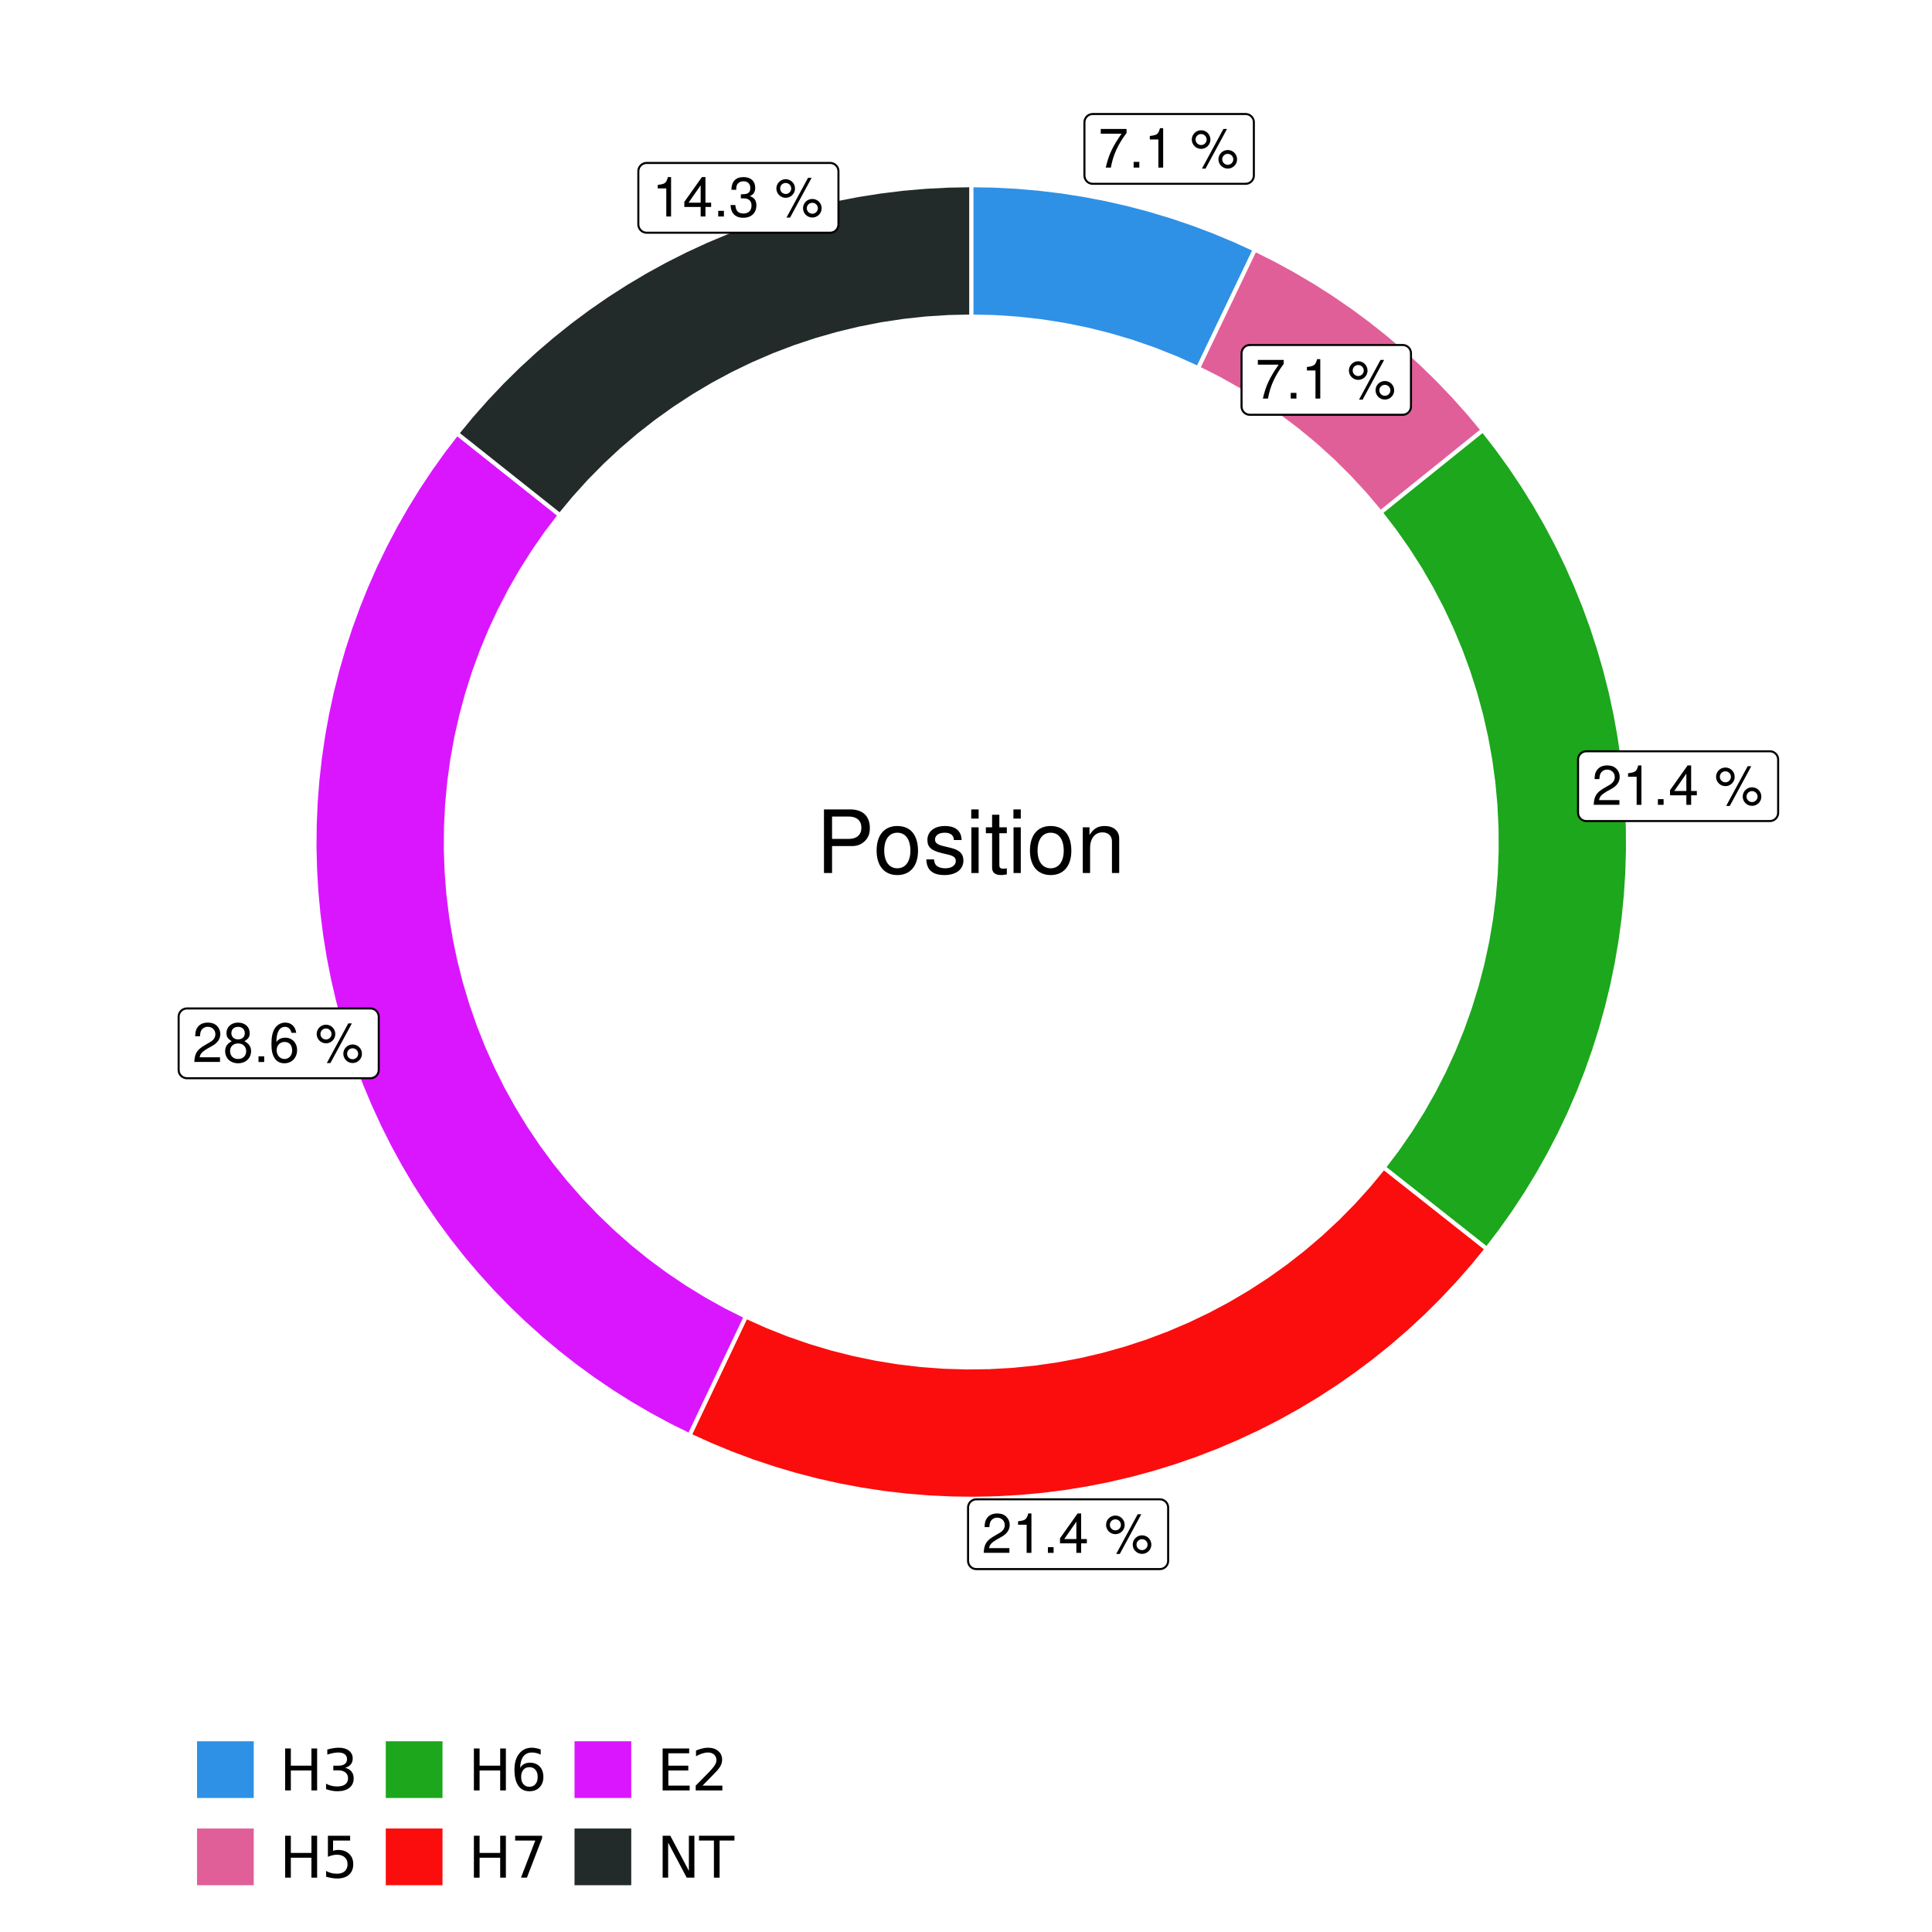
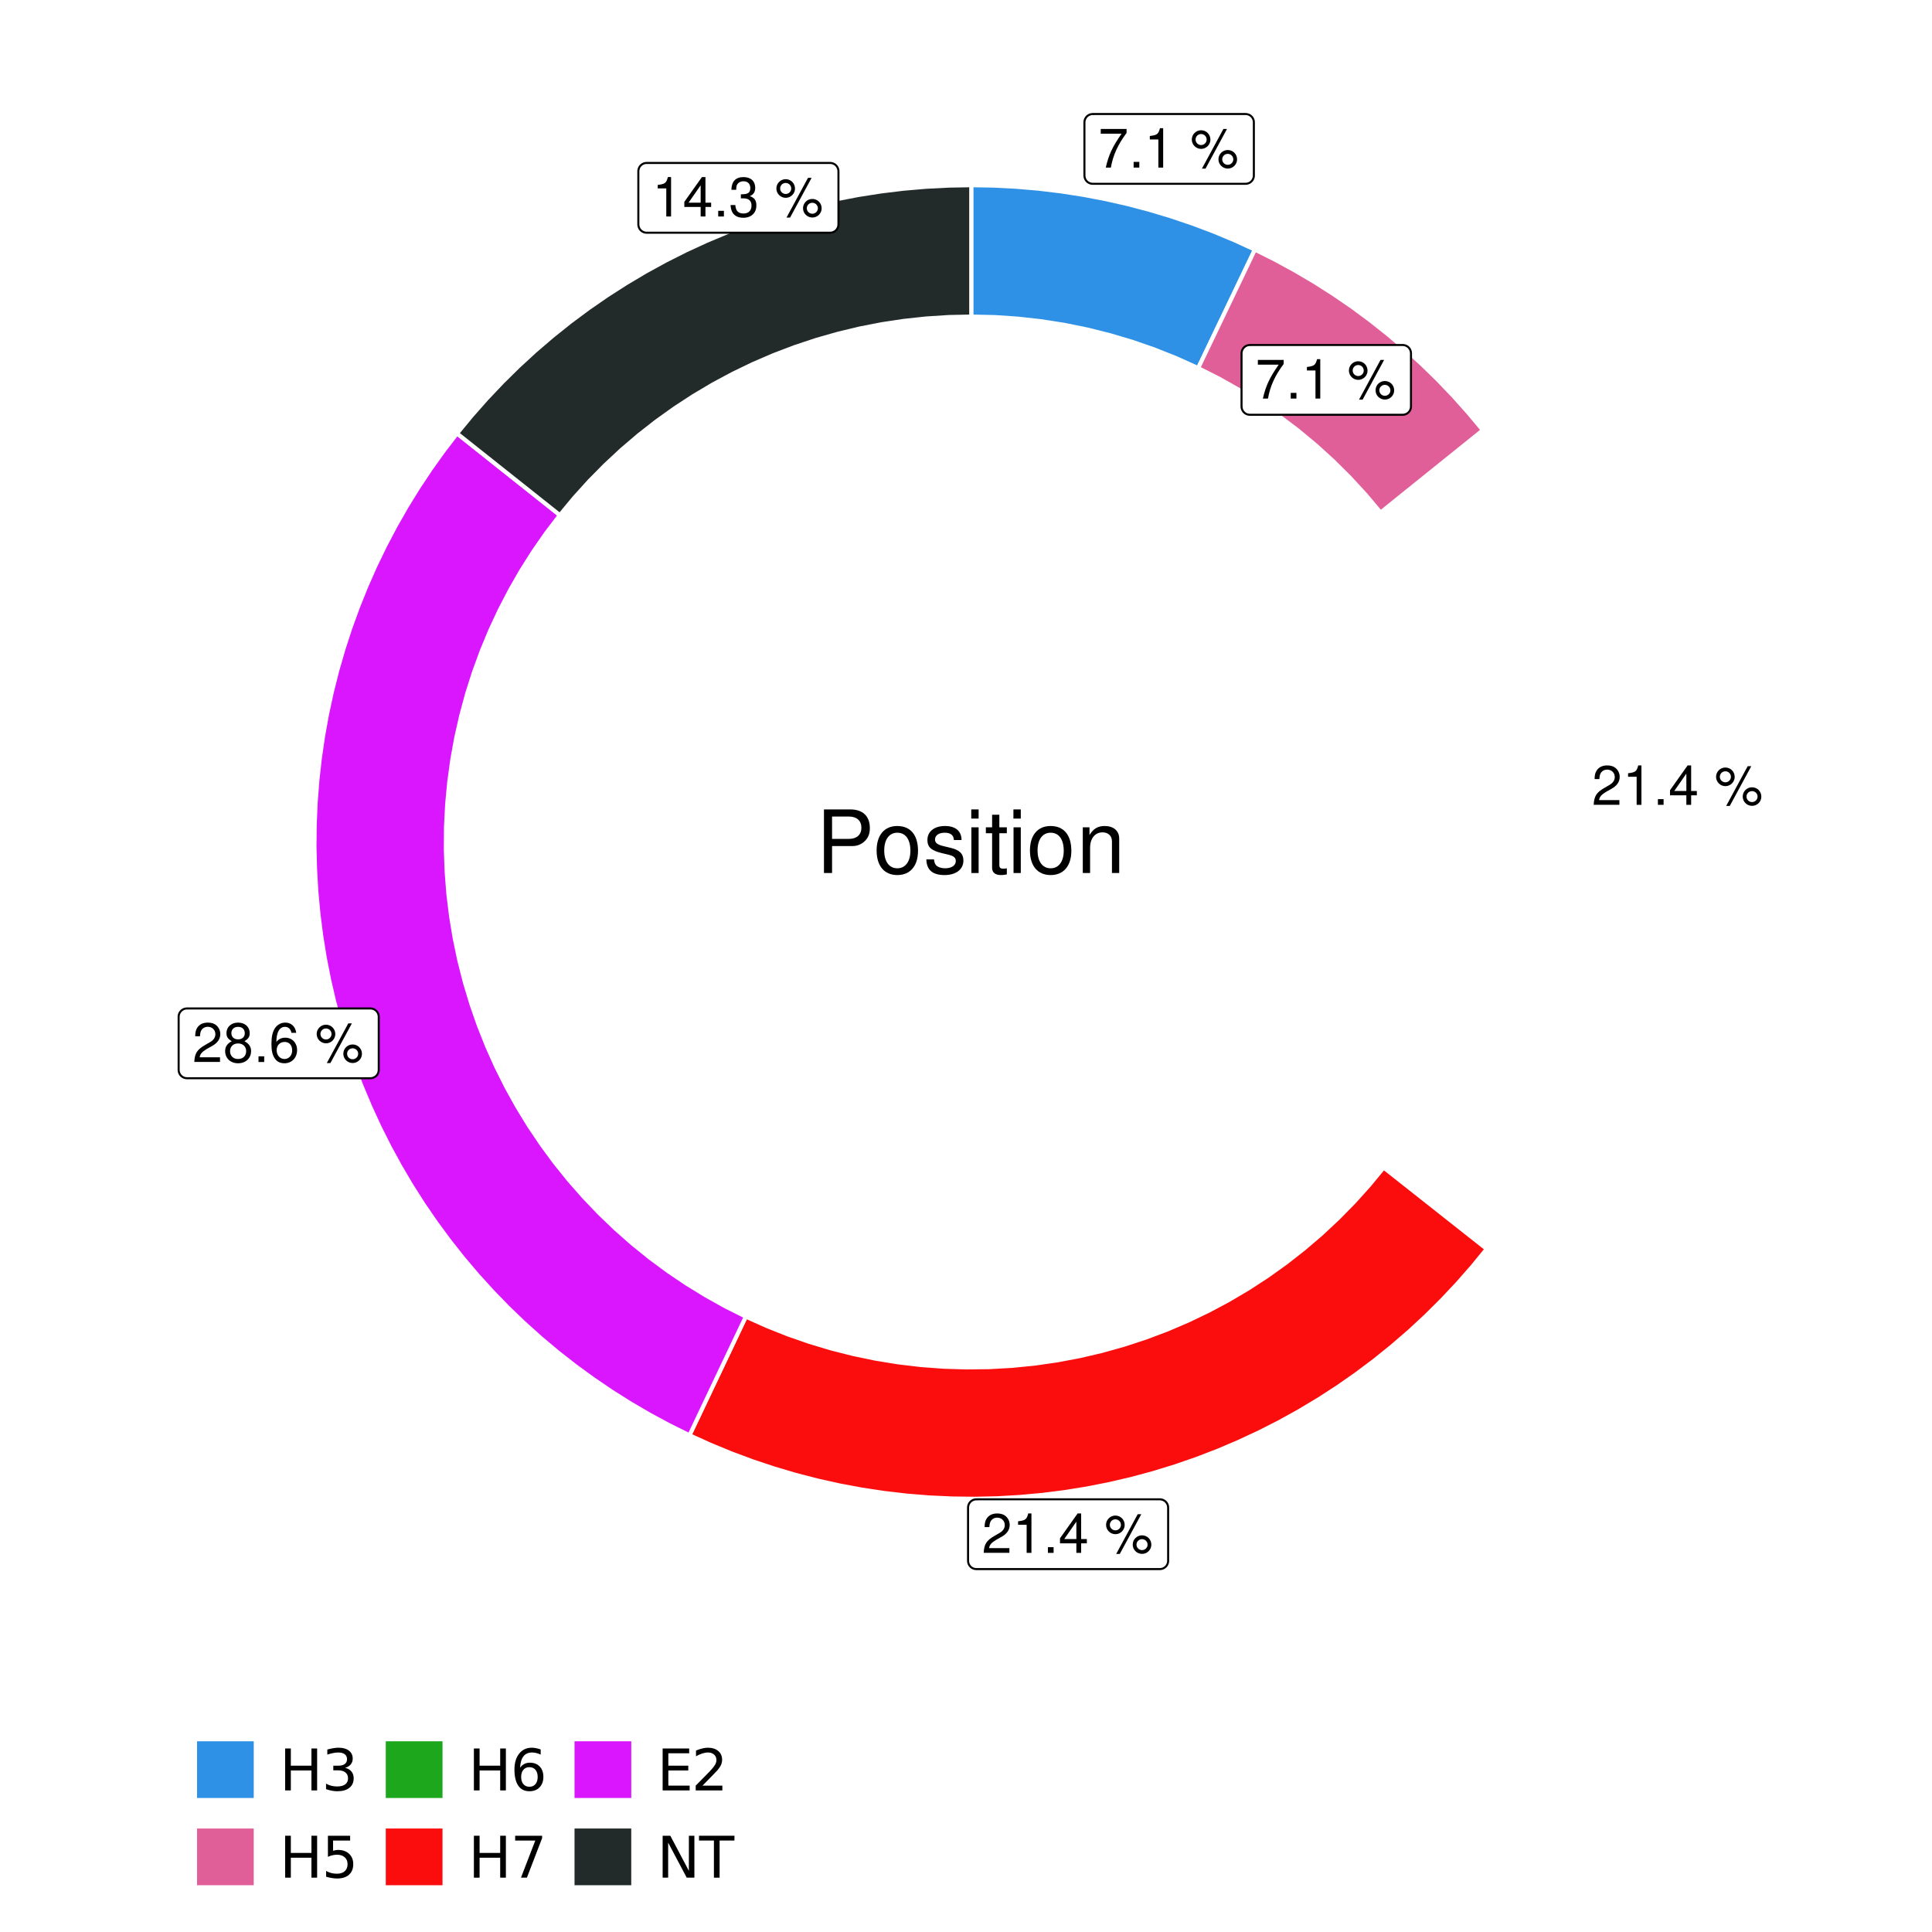
<svg xmlns="http://www.w3.org/2000/svg" xmlns:xlink="http://www.w3.org/1999/xlink" width="504pt" height="504pt" viewBox="0 0 504 504" version="1.1">
  <defs>
    <g>
      <symbol overflow="visible" id="glyph0-0">
        <path style="stroke:none;" d="" />
      </symbol>
      <symbol overflow="visible" id="glyph0-1">
        <path style="stroke:none;" d="M 7.391 -10.078 L 0.656 -10.078 L 0.656 -8.844 L 6.094 -8.844 C 3.703 -5.422 2.719 -3.312 1.969 0 L 3.297 0 C 3.859 -3.234 5.125 -6 7.391 -9.031 Z M 7.391 -10.078 " />
      </symbol>
      <symbol overflow="visible" id="glyph0-2">
        <path style="stroke:none;" d="M 2.719 -1.484 L 1.234 -1.484 L 1.234 0 L 2.719 0 Z M 2.719 -1.484 " />
      </symbol>
      <symbol overflow="visible" id="glyph0-3">
        <path style="stroke:none;" d="M 3.688 -7.328 L 3.688 0 L 4.938 0 L 4.938 -10.281 L 4.109 -10.281 C 3.672 -8.703 3.391 -8.484 1.453 -8.234 L 1.453 -7.328 Z M 3.688 -7.328 " />
      </symbol>
      <symbol overflow="visible" id="glyph0-4">
        <path style="stroke:none;" d="" />
      </symbol>
      <symbol overflow="visible" id="glyph0-5">
        <path style="stroke:none;" d="M 2.828 -9.734 C 1.5 -9.734 0.406 -8.641 0.406 -7.312 C 0.406 -5.969 1.5 -4.875 2.844 -4.875 C 4.172 -4.875 5.266 -5.969 5.266 -7.281 C 5.266 -8.656 4.188 -9.734 2.828 -9.734 Z M 2.828 -8.75 C 3.641 -8.75 4.281 -8.109 4.281 -7.297 C 4.281 -6.516 3.625 -5.875 2.844 -5.875 C 2.047 -5.875 1.391 -6.516 1.391 -7.312 C 1.391 -8.109 2.031 -8.75 2.828 -8.75 Z M 8.656 -10.078 L 3.047 0.281 L 3.984 0.281 L 9.594 -10.078 Z M 9.781 -4.578 C 8.453 -4.578 7.359 -3.5 7.359 -2.156 C 7.359 -0.812 8.453 0.266 9.797 0.266 C 11.125 0.266 12.219 -0.812 12.219 -2.141 C 12.219 -3.5 11.141 -4.578 9.781 -4.578 Z M 9.781 -3.578 C 10.594 -3.578 11.234 -2.938 11.234 -2.141 C 11.234 -1.359 10.578 -0.719 9.797 -0.719 C 8.984 -0.719 8.344 -1.359 8.344 -2.156 C 8.344 -2.938 8.984 -3.578 9.781 -3.578 Z M 9.781 -3.578 " />
      </symbol>
      <symbol overflow="visible" id="glyph0-6">
        <path style="stroke:none;" d="M 7.188 -1.234 L 1.891 -1.234 C 2.016 -2.094 2.469 -2.625 3.719 -3.391 L 5.141 -4.188 C 6.547 -4.969 7.266 -6.016 7.266 -7.281 C 7.266 -8.141 6.922 -8.922 6.328 -9.484 C 5.734 -10.031 4.984 -10.281 4.031 -10.281 C 2.766 -10.281 1.812 -9.828 1.25 -8.938 C 0.891 -8.406 0.734 -7.766 0.719 -6.719 L 1.969 -6.719 C 2 -7.422 2.094 -7.828 2.266 -8.172 C 2.594 -8.797 3.234 -9.188 4 -9.188 C 5.141 -9.188 5.984 -8.359 5.984 -7.25 C 5.984 -6.422 5.516 -5.719 4.625 -5.203 L 3.312 -4.438 C 1.203 -3.234 0.594 -2.266 0.484 -0.016 L 7.188 -0.016 Z M 7.188 -1.234 " />
      </symbol>
      <symbol overflow="visible" id="glyph0-7">
        <path style="stroke:none;" d="M 4.656 -2.484 L 4.656 0 L 5.906 0 L 5.906 -2.484 L 7.391 -2.484 L 7.391 -3.609 L 5.906 -3.609 L 5.906 -10.281 L 4.984 -10.281 L 0.391 -3.812 L 0.391 -2.484 Z M 4.656 -3.609 L 1.5 -3.609 L 4.656 -8.141 Z M 4.656 -3.609 " />
      </symbol>
      <symbol overflow="visible" id="glyph0-8">
        <path style="stroke:none;" d="M 5.562 -5.422 C 6.609 -6.062 6.938 -6.562 6.938 -7.531 C 6.938 -9.156 5.703 -10.281 3.906 -10.281 C 2.141 -10.281 0.875 -9.156 0.875 -7.547 C 0.875 -6.562 1.203 -6.078 2.25 -5.422 C 1.094 -4.828 0.531 -4 0.531 -2.859 C 0.531 -0.984 1.906 0.328 3.906 0.328 C 5.906 0.328 7.297 -0.984 7.297 -2.859 C 7.297 -4 6.719 -4.828 5.562 -5.422 Z M 3.906 -9.172 C 4.984 -9.172 5.656 -8.531 5.656 -7.5 C 5.656 -6.547 4.969 -5.906 3.906 -5.906 C 2.844 -5.906 2.156 -6.547 2.156 -7.531 C 2.156 -8.531 2.844 -9.172 3.906 -9.172 Z M 3.906 -4.844 C 5.156 -4.844 6.016 -4.031 6.016 -2.828 C 6.016 -1.594 5.172 -0.781 3.875 -0.781 C 2.656 -0.781 1.812 -1.625 1.812 -2.812 C 1.812 -4.031 2.641 -4.844 3.906 -4.844 Z M 3.906 -4.844 " />
      </symbol>
      <symbol overflow="visible" id="glyph0-9">
        <path style="stroke:none;" d="M 7.078 -7.609 C 6.844 -9.281 5.766 -10.281 4.219 -10.281 C 3.109 -10.281 2.125 -9.734 1.516 -8.812 C 0.875 -7.812 0.609 -6.562 0.609 -4.688 C 0.609 -2.953 0.859 -1.859 1.469 -0.953 C 2 -0.109 2.891 0.328 4 0.328 C 5.922 0.328 7.297 -1.109 7.297 -3.109 C 7.297 -5 6.016 -6.344 4.203 -6.344 C 3.219 -6.344 2.438 -5.969 1.891 -5.219 C 1.906 -7.766 2.703 -9.172 4.141 -9.172 C 5.016 -9.172 5.625 -8.609 5.828 -7.609 Z M 4.047 -5.234 C 5.266 -5.234 6.016 -4.375 6.016 -3.016 C 6.016 -1.719 5.156 -0.781 4.016 -0.781 C 2.844 -0.781 1.969 -1.766 1.969 -3.078 C 1.969 -4.344 2.812 -5.234 4.047 -5.234 Z M 4.047 -5.234 " />
      </symbol>
      <symbol overflow="visible" id="glyph0-10">
        <path style="stroke:none;" d="M 3.141 -4.734 L 3.828 -4.734 C 5.188 -4.734 5.922 -4.094 5.922 -2.859 C 5.922 -1.562 5.141 -0.781 3.844 -0.781 C 2.453 -0.781 1.797 -1.484 1.703 -2.984 L 0.453 -2.984 C 0.516 -2.156 0.656 -1.625 0.891 -1.172 C 1.422 -0.172 2.406 0.328 3.781 0.328 C 5.859 0.328 7.188 -0.922 7.188 -2.875 C 7.188 -4.188 6.703 -4.891 5.484 -5.312 C 6.422 -5.703 6.891 -6.406 6.891 -7.453 C 6.891 -9.219 5.75 -10.281 3.828 -10.281 C 1.797 -10.281 0.719 -9.141 0.672 -6.969 L 1.922 -6.969 C 1.938 -7.594 1.984 -7.953 2.141 -8.266 C 2.438 -8.844 3.062 -9.188 3.844 -9.188 C 4.953 -9.188 5.609 -8.516 5.609 -7.406 C 5.609 -6.688 5.359 -6.234 4.812 -6 C 4.469 -5.859 4.016 -5.797 3.141 -5.781 Z M 3.141 -4.734 " />
      </symbol>
      <symbol overflow="visible" id="glyph1-0">
        <path style="stroke:none;" d="" />
      </symbol>
      <symbol overflow="visible" id="glyph1-1">
        <path style="stroke:none;" d="M 4.188 -7.031 L 9.406 -7.031 C 10.703 -7.031 11.719 -7.422 12.609 -8.219 C 13.609 -9.125 14.047 -10.203 14.047 -11.719 C 14.047 -14.844 12.203 -16.594 8.922 -16.594 L 2.078 -16.594 L 2.078 0 L 4.188 0 Z M 4.188 -8.906 L 4.188 -14.734 L 8.609 -14.734 C 10.625 -14.734 11.844 -13.641 11.844 -11.812 C 11.844 -10 10.625 -8.906 8.609 -8.906 Z M 4.188 -8.906 " />
      </symbol>
      <symbol overflow="visible" id="glyph1-2">
        <path style="stroke:none;" d="M 6.188 -12.266 C 2.828 -12.266 0.812 -9.875 0.812 -5.875 C 0.812 -1.844 2.828 0.531 6.219 0.531 C 9.578 0.531 11.609 -1.859 11.609 -5.781 C 11.609 -9.922 9.656 -12.266 6.188 -12.266 Z M 6.219 -10.516 C 8.359 -10.516 9.625 -8.766 9.625 -5.812 C 9.625 -2.984 8.312 -1.234 6.219 -1.234 C 4.094 -1.234 2.797 -2.984 2.797 -5.875 C 2.797 -8.766 4.094 -10.516 6.219 -10.516 Z M 6.219 -10.516 " />
      </symbol>
      <symbol overflow="visible" id="glyph1-3">
        <path style="stroke:none;" d="M 9.969 -8.609 C 9.953 -10.953 8.406 -12.266 5.641 -12.266 C 2.875 -12.266 1.062 -10.844 1.062 -8.625 C 1.062 -6.766 2.031 -5.875 4.844 -5.188 L 6.625 -4.766 C 7.938 -4.438 8.469 -3.969 8.469 -3.125 C 8.469 -1.984 7.359 -1.234 5.688 -1.234 C 4.672 -1.234 3.797 -1.531 3.328 -2.031 C 3.031 -2.375 2.891 -2.703 2.781 -3.547 L 0.781 -3.547 C 0.859 -0.797 2.406 0.531 5.531 0.531 C 8.531 0.531 10.453 -0.953 10.453 -3.25 C 10.453 -5.031 9.453 -6.016 7.078 -6.578 L 5.266 -7.016 C 3.703 -7.375 3.047 -7.875 3.047 -8.719 C 3.047 -9.828 4.031 -10.516 5.578 -10.516 C 7.109 -10.516 7.922 -9.859 7.969 -8.609 Z M 9.969 -8.609 " />
      </symbol>
      <symbol overflow="visible" id="glyph1-4">
        <path style="stroke:none;" d="M 3.422 -11.922 L 1.531 -11.922 L 1.531 0 L 3.422 0 Z M 3.422 -16.594 L 1.5 -16.594 L 1.5 -14.203 L 3.422 -14.203 Z M 3.422 -16.594 " />
      </symbol>
      <symbol overflow="visible" id="glyph1-5">
        <path style="stroke:none;" d="M 5.781 -11.922 L 3.828 -11.922 L 3.828 -15.203 L 1.938 -15.203 L 1.938 -11.922 L 0.312 -11.922 L 0.312 -10.375 L 1.938 -10.375 L 1.938 -1.359 C 1.938 -0.141 2.75 0.531 4.234 0.531 C 4.734 0.531 5.141 0.484 5.781 0.359 L 5.781 -1.234 C 5.516 -1.156 5.266 -1.141 4.875 -1.141 C 4.047 -1.141 3.828 -1.359 3.828 -2.203 L 3.828 -10.375 L 5.781 -10.375 Z M 5.781 -11.922 " />
      </symbol>
      <symbol overflow="visible" id="glyph1-6">
        <path style="stroke:none;" d="M 1.594 -11.922 L 1.594 0 L 3.5 0 L 3.5 -6.578 C 3.5 -9.016 4.781 -10.609 6.734 -10.609 C 8.234 -10.609 9.203 -9.703 9.203 -8.266 L 9.203 0 L 11.094 0 L 11.094 -9.016 C 11.094 -11 9.609 -12.266 7.312 -12.266 C 5.531 -12.266 4.391 -11.594 3.344 -9.922 L 3.344 -11.922 Z M 1.594 -11.922 " />
      </symbol>
      <symbol overflow="visible" id="glyph2-0">
        <path style="stroke:none;" d="M 0.75 2.656 L 0.75 -10.578 L 8.25 -10.578 L 8.25 2.656 Z M 1.594 1.812 L 7.406 1.812 L 7.406 -9.734 L 1.594 -9.734 Z M 1.594 1.812 " />
      </symbol>
      <symbol overflow="visible" id="glyph2-1">
        <path style="stroke:none;" d="M 1.469 -10.938 L 2.953 -10.938 L 2.953 -6.453 L 8.328 -6.453 L 8.328 -10.938 L 9.812 -10.938 L 9.812 0 L 8.328 0 L 8.328 -5.203 L 2.953 -5.203 L 2.953 0 L 1.469 0 Z M 1.469 -10.938 " />
      </symbol>
      <symbol overflow="visible" id="glyph2-2">
        <path style="stroke:none;" d="M 6.094 -5.891 C 6.801 -5.742 7.352 -5.43 7.75 -4.953 C 8.145 -4.473 8.344 -3.879 8.344 -3.172 C 8.344 -2.098 7.969 -1.266 7.219 -0.672 C 6.477 -0.078 5.426 0.219 4.062 0.219 C 3.602 0.219 3.129 0.172 2.641 0.078 C 2.16 -0.016 1.66 -0.148 1.141 -0.328 L 1.141 -1.766 C 1.555 -1.523 2.004 -1.344 2.484 -1.219 C 2.973 -1.094 3.484 -1.031 4.016 -1.031 C 4.941 -1.031 5.648 -1.211 6.141 -1.578 C 6.629 -1.941 6.875 -2.473 6.875 -3.172 C 6.875 -3.816 6.645 -4.32 6.188 -4.688 C 5.738 -5.051 5.113 -5.234 4.312 -5.234 L 3.031 -5.234 L 3.031 -6.453 L 4.359 -6.453 C 5.086 -6.453 5.645 -6.598 6.031 -6.891 C 6.414 -7.18 6.609 -7.598 6.609 -8.141 C 6.609 -8.703 6.41 -9.133 6.016 -9.438 C 5.617 -9.738 5.051 -9.891 4.312 -9.891 C 3.906 -9.891 3.469 -9.844 3 -9.75 C 2.539 -9.664 2.031 -9.531 1.469 -9.344 L 1.469 -10.672 C 2.031 -10.828 2.555 -10.941 3.047 -11.016 C 3.535 -11.098 4 -11.141 4.438 -11.141 C 5.562 -11.141 6.453 -10.883 7.109 -10.375 C 7.766 -9.863 8.094 -9.172 8.094 -8.297 C 8.094 -7.691 7.914 -7.18 7.562 -6.766 C 7.219 -6.348 6.727 -6.055 6.094 -5.891 Z M 6.094 -5.891 " />
      </symbol>
      <symbol overflow="visible" id="glyph2-3">
        <path style="stroke:none;" d="M 1.625 -10.938 L 7.422 -10.938 L 7.422 -9.688 L 2.969 -9.688 L 2.969 -7.016 C 3.188 -7.086 3.398 -7.141 3.609 -7.172 C 3.828 -7.211 4.047 -7.234 4.266 -7.234 C 5.484 -7.234 6.445 -6.895 7.156 -6.219 C 7.875 -5.551 8.234 -4.648 8.234 -3.516 C 8.234 -2.336 7.863 -1.422 7.125 -0.766 C 6.395 -0.109 5.363 0.219 4.031 0.219 C 3.57 0.219 3.102 0.176 2.625 0.094 C 2.156 0.02 1.664 -0.094 1.156 -0.25 L 1.156 -1.75 C 1.594 -1.508 2.047 -1.328 2.516 -1.203 C 2.984 -1.086 3.477 -1.031 4 -1.031 C 4.852 -1.031 5.523 -1.25 6.016 -1.688 C 6.504 -2.133 6.75 -2.742 6.75 -3.516 C 6.75 -4.273 6.504 -4.875 6.016 -5.312 C 5.523 -5.758 4.852 -5.984 4 -5.984 C 3.602 -5.984 3.207 -5.938 2.812 -5.844 C 2.426 -5.758 2.031 -5.625 1.625 -5.438 Z M 1.625 -10.938 " />
      </symbol>
      <symbol overflow="visible" id="glyph2-4">
        <path style="stroke:none;" d="M 4.953 -6.062 C 4.285 -6.062 3.758 -5.832 3.375 -5.375 C 2.988 -4.914 2.797 -4.297 2.797 -3.516 C 2.797 -2.723 2.988 -2.098 3.375 -1.641 C 3.758 -1.18 4.285 -0.953 4.953 -0.953 C 5.617 -0.953 6.145 -1.18 6.531 -1.641 C 6.914 -2.098 7.109 -2.723 7.109 -3.516 C 7.109 -4.297 6.914 -4.914 6.531 -5.375 C 6.145 -5.832 5.617 -6.062 4.953 -6.062 Z M 7.891 -10.688 L 7.891 -9.344 C 7.516 -9.52 7.141 -9.656 6.766 -9.75 C 6.391 -9.844 6.016 -9.891 5.641 -9.891 C 4.66 -9.891 3.91 -9.555 3.391 -8.891 C 2.879 -8.234 2.586 -7.238 2.516 -5.906 C 2.805 -6.332 3.164 -6.66 3.594 -6.891 C 4.031 -7.117 4.516 -7.234 5.047 -7.234 C 6.141 -7.234 7.004 -6.898 7.641 -6.234 C 8.273 -5.566 8.594 -4.66 8.594 -3.516 C 8.594 -2.391 8.258 -1.484 7.594 -0.797 C 6.938 -0.117 6.055 0.219 4.953 0.219 C 3.68 0.219 2.711 -0.266 2.047 -1.234 C 1.379 -2.211 1.047 -3.617 1.047 -5.453 C 1.047 -7.18 1.457 -8.562 2.281 -9.594 C 3.102 -10.625 4.203 -11.141 5.578 -11.141 C 5.953 -11.141 6.328 -11.098 6.703 -11.016 C 7.078 -10.941 7.473 -10.832 7.891 -10.688 Z M 7.891 -10.688 " />
      </symbol>
      <symbol overflow="visible" id="glyph2-5">
        <path style="stroke:none;" d="M 1.234 -10.938 L 8.266 -10.938 L 8.266 -10.312 L 4.297 0 L 2.75 0 L 6.484 -9.688 L 1.234 -9.688 Z M 1.234 -10.938 " />
      </symbol>
      <symbol overflow="visible" id="glyph2-6">
        <path style="stroke:none;" d="M 1.469 -10.938 L 8.391 -10.938 L 8.391 -9.688 L 2.953 -9.688 L 2.953 -6.453 L 8.156 -6.453 L 8.156 -5.203 L 2.953 -5.203 L 2.953 -1.25 L 8.516 -1.25 L 8.516 0 L 1.469 0 Z M 1.469 -10.938 " />
      </symbol>
      <symbol overflow="visible" id="glyph2-7">
        <path style="stroke:none;" d="M 2.875 -1.25 L 8.047 -1.25 L 8.047 0 L 1.094 0 L 1.094 -1.25 C 1.656 -1.82 2.422 -2.598 3.391 -3.578 C 4.359 -4.555 4.969 -5.191 5.219 -5.484 C 5.695 -6.016 6.031 -6.461 6.219 -6.828 C 6.406 -7.203 6.5 -7.566 6.5 -7.922 C 6.5 -8.504 6.297 -8.977 5.891 -9.344 C 5.484 -9.707 4.953 -9.891 4.297 -9.891 C 3.828 -9.891 3.332 -9.805 2.812 -9.641 C 2.301 -9.484 1.754 -9.238 1.172 -8.906 L 1.172 -10.406 C 1.766 -10.645 2.32 -10.828 2.844 -10.953 C 3.363 -11.078 3.836 -11.141 4.266 -11.141 C 5.398 -11.141 6.301 -10.852 6.969 -10.281 C 7.645 -9.719 7.984 -8.961 7.984 -8.016 C 7.984 -7.566 7.898 -7.141 7.734 -6.734 C 7.566 -6.328 7.258 -5.852 6.812 -5.312 C 6.688 -5.164 6.297 -4.754 5.641 -4.078 C 4.992 -3.398 4.07 -2.457 2.875 -1.25 Z M 2.875 -1.25 " />
      </symbol>
      <symbol overflow="visible" id="glyph2-8">
        <path style="stroke:none;" d="M 1.469 -10.938 L 3.469 -10.938 L 8.312 -1.781 L 8.312 -10.938 L 9.75 -10.938 L 9.75 0 L 7.75 0 L 2.906 -9.141 L 2.906 0 L 1.469 0 Z M 1.469 -10.938 " />
      </symbol>
      <symbol overflow="visible" id="glyph2-9">
        <path style="stroke:none;" d="M -0.047 -10.938 L 9.203 -10.938 L 9.203 -9.688 L 5.328 -9.688 L 5.328 0 L 3.844 0 L 3.844 -9.688 L -0.047 -9.688 Z M -0.047 -10.938 " />
      </symbol>
    </g>
    <clipPath id="clip1">
      <path d="M 30.98 0 L 473.023 0 L 473.023 504 L 30.98 504 Z M 30.98 0 " />
    </clipPath>
    <clipPath id="clip2">
      <path d="M 39.199 5.48 L 467.543 5.48 L 467.543 433.824 L 39.199 433.824 Z M 39.199 5.48 " />
    </clipPath>
  </defs>
  <g id="surface4">
    <rect x="0" y="0" width="504" height="504" style="fill:rgb(100%,100%,100%);fill-opacity:1;stroke:none;" />
    <g clip-path="url(#clip1)" clip-rule="nonzero">
      <path style="fill-rule:nonzero;fill:rgb(100%,100%,100%);fill-opacity:1;stroke-width:1.067;stroke-linecap:round;stroke-linejoin:round;stroke:rgb(100%,100%,100%);stroke-opacity:1;stroke-miterlimit:10;" d="M 30.98 504 L 473.023 504 L 473.023 0 L 30.98 0 Z M 30.98 504 " />
    </g>
    <g clip-path="url(#clip2)" clip-rule="nonzero">
      <path style=" stroke:none;fill-rule:nonzero;fill:rgb(100%,100%,100%);fill-opacity:1;" d="M 39.199 433.824 L 467.543 433.824 L 467.543 5.48 L 39.199 5.48 Z M 39.199 433.824 " />
    </g>
    <path style="fill-rule:nonzero;fill:rgb(18.039%,56.863%,89.804%);fill-opacity:1;stroke-width:1.067;stroke-linecap:butt;stroke-linejoin:miter;stroke:rgb(100%,100%,100%);stroke-opacity:1;stroke-miterlimit:10;" d="M 312.566 96.023 L 315.523 89.84 L 318.484 83.66 L 321.445 77.477 L 324.402 71.297 L 327.363 65.113 L 322.012 62.664 L 316.582 60.398 L 311.074 58.324 L 305.5 56.438 L 299.863 54.742 L 294.172 53.242 L 288.434 51.941 L 282.652 50.836 L 276.836 49.93 L 270.996 49.223 L 265.133 48.719 L 259.254 48.414 L 253.371 48.312 L 253.371 82.582 L 259.488 82.719 L 265.594 83.129 L 271.676 83.809 L 277.723 84.762 L 283.723 85.984 L 289.656 87.473 L 295.523 89.223 L 301.301 91.234 L 306.988 93.504 Z M 312.566 96.023 " />
    <path style="fill-rule:nonzero;fill:rgb(88.235%,37.255%,60%);fill-opacity:1;stroke-width:1.067;stroke-linecap:butt;stroke-linejoin:miter;stroke:rgb(100%,100%,100%);stroke-opacity:1;stroke-miterlimit:10;" d="M 360.152 133.711 L 365.488 129.41 L 386.848 112.223 L 383.078 107.703 L 379.156 103.312 L 375.086 99.062 L 370.875 94.953 L 366.523 90.992 L 362.035 87.184 L 357.422 83.527 L 352.688 80.035 L 347.832 76.707 L 342.867 73.547 L 337.797 70.559 L 332.629 67.746 L 327.363 65.113 L 324.402 71.297 L 321.445 77.477 L 318.484 83.66 L 315.523 89.84 L 312.566 96.023 L 318.023 98.789 L 323.355 101.793 L 328.547 105.035 L 333.59 108.508 L 338.469 112.199 L 343.184 116.105 L 347.715 120.219 L 352.059 124.527 L 356.207 129.027 Z M 360.152 133.711 " />
-     <path style="fill-rule:nonzero;fill:rgb(10.98%,65.49%,10.98%);fill-opacity:1;stroke-width:1.067;stroke-linecap:butt;stroke-linejoin:miter;stroke:rgb(100%,100%,100%);stroke-opacity:1;stroke-miterlimit:10;" d="M 360.957 304.582 L 371.715 313.074 L 377.094 317.324 L 387.852 325.816 L 391.438 321.113 L 394.855 316.289 L 398.105 311.348 L 401.184 306.301 L 404.086 301.148 L 406.809 295.898 L 409.348 290.559 L 411.699 285.137 L 413.867 279.633 L 415.84 274.059 L 417.621 268.422 L 419.203 262.723 L 420.594 256.977 L 421.781 251.184 L 422.77 245.355 L 423.555 239.496 L 424.137 233.609 L 424.52 227.711 L 424.695 221.801 L 424.668 215.887 L 424.434 209.98 L 424 204.082 L 423.359 198.203 L 422.52 192.352 L 421.477 186.531 L 420.234 180.75 L 418.793 175.016 L 417.152 169.336 L 415.32 163.715 L 413.293 158.16 L 411.074 152.676 L 408.672 147.277 L 406.082 141.961 L 403.309 136.738 L 400.359 131.613 L 397.234 126.594 L 393.938 121.684 L 390.473 116.895 L 386.848 112.223 L 365.488 129.41 L 360.152 133.711 L 363.781 138.426 L 367.203 143.293 L 370.41 148.305 L 373.395 153.453 L 376.156 158.727 L 378.684 164.113 L 380.977 169.605 L 383.027 175.191 L 384.836 180.859 L 386.395 186.602 L 387.703 192.406 L 388.762 198.262 L 389.562 204.16 L 390.105 210.086 L 390.391 216.031 L 390.422 221.98 L 390.191 227.926 L 389.703 233.859 L 388.957 239.762 L 387.957 245.629 L 386.703 251.445 L 385.195 257.203 L 383.441 262.887 L 381.441 268.492 L 379.203 274.008 L 376.723 279.418 L 374.016 284.715 L 371.078 289.891 L 367.918 294.934 L 364.543 299.832 Z M 360.957 304.582 " />
    <path style="fill-rule:nonzero;fill:rgb(98.431%,5.098%,5.098%);fill-opacity:1;stroke-width:1.067;stroke-linecap:butt;stroke-linejoin:miter;stroke:rgb(100%,100%,100%);stroke-opacity:1;stroke-miterlimit:10;" d="M 194.562 343.465 L 191.625 349.656 L 185.742 362.039 L 182.805 368.23 L 179.863 374.418 L 185.246 376.863 L 190.711 379.121 L 196.25 381.188 L 201.859 383.062 L 207.527 384.742 L 213.254 386.227 L 219.023 387.512 L 224.836 388.598 L 230.684 389.48 L 236.555 390.164 L 242.449 390.641 L 248.355 390.914 L 254.27 390.988 L 260.18 390.855 L 266.082 390.516 L 271.969 389.977 L 277.836 389.234 L 283.672 388.289 L 289.473 387.141 L 295.23 385.797 L 300.938 384.254 L 306.59 382.516 L 312.18 380.582 L 317.695 378.457 L 323.137 376.141 L 328.496 373.641 L 333.766 370.957 L 338.938 368.094 L 344.008 365.051 L 348.973 361.84 L 353.82 358.453 L 358.551 354.906 L 363.152 351.195 L 367.629 347.328 L 371.965 343.312 L 376.16 339.145 L 380.211 334.836 L 384.109 330.395 L 387.852 325.816 L 377.094 317.324 L 371.715 313.074 L 360.957 304.582 L 357.168 309.172 L 353.184 313.594 L 349.016 317.836 L 344.664 321.895 L 340.137 325.762 L 335.449 329.43 L 330.609 332.887 L 325.621 336.133 L 320.496 339.16 L 315.246 341.961 L 309.879 344.531 L 304.406 346.867 L 298.836 348.961 L 293.18 350.812 L 287.449 352.418 L 281.656 353.77 L 275.809 354.871 L 269.918 355.719 L 263.996 356.309 L 258.055 356.641 L 252.105 356.715 L 246.156 356.531 L 240.223 356.09 L 234.312 355.391 L 228.438 354.434 L 222.613 353.227 L 216.844 351.766 L 211.145 350.055 L 205.523 348.102 L 199.992 345.902 Z M 194.562 343.465 " />
    <path style="fill-rule:nonzero;fill:rgb(85.49%,8.627%,100%);fill-opacity:1;stroke-width:1.067;stroke-linecap:butt;stroke-linejoin:miter;stroke:rgb(100%,100%,100%);stroke-opacity:1;stroke-miterlimit:10;" d="M 146.051 134.383 L 140.684 130.117 L 135.32 125.855 L 129.953 121.594 L 124.586 117.328 L 119.223 113.066 L 115.68 117.68 L 112.301 122.41 L 109.082 127.254 L 106.031 132.203 L 103.148 137.25 L 100.438 142.398 L 97.902 147.629 L 95.551 152.949 L 93.379 158.34 L 91.391 163.805 L 89.586 169.336 L 87.973 174.922 L 86.551 180.559 L 85.32 186.242 L 84.285 191.965 L 83.441 197.719 L 82.797 203.496 L 82.344 209.293 L 82.094 215.102 L 82.035 220.918 L 82.18 226.73 L 82.516 232.535 L 83.055 238.324 L 83.785 244.094 L 84.711 249.836 L 85.832 255.539 L 87.148 261.203 L 88.652 266.82 L 90.348 272.383 L 92.23 277.883 L 94.301 283.32 L 96.551 288.68 L 98.984 293.961 L 101.594 299.156 L 104.383 304.262 L 107.336 309.27 L 110.461 314.172 L 113.754 318.969 L 117.203 323.648 L 120.809 328.207 L 124.57 332.645 L 128.48 336.949 L 132.531 341.121 L 136.723 345.148 L 141.047 349.035 L 145.504 352.773 L 150.082 356.355 L 154.781 359.781 L 159.594 363.047 L 164.512 366.148 L 169.535 369.078 L 174.652 371.836 L 179.863 374.418 L 182.805 368.23 L 185.742 362.039 L 191.625 349.656 L 194.562 343.465 L 189.316 340.836 L 184.188 337.98 L 179.184 334.91 L 174.316 331.629 L 169.594 328.141 L 165.027 324.457 L 160.621 320.578 L 156.387 316.512 L 152.328 312.273 L 148.453 307.859 L 144.773 303.289 L 141.293 298.562 L 138.016 293.691 L 134.953 288.684 L 132.105 283.551 L 129.48 278.301 L 127.082 272.941 L 124.918 267.484 L 122.988 261.941 L 121.297 256.32 L 119.848 250.633 L 118.645 244.887 L 117.688 239.098 L 116.977 233.27 L 116.52 227.418 L 116.312 221.551 L 116.355 215.68 L 116.652 209.816 L 117.199 203.973 L 117.996 198.156 L 119.039 192.383 L 120.332 186.656 L 121.867 180.988 L 123.641 175.395 L 125.656 169.879 L 127.902 164.457 L 130.383 159.137 L 133.086 153.926 L 136.008 148.836 L 139.148 143.875 L 142.5 139.055 Z M 146.051 134.383 " />
    <path style="fill-rule:nonzero;fill:rgb(13.333%,16.471%,16.471%);fill-opacity:1;stroke-width:1.067;stroke-linecap:butt;stroke-linejoin:miter;stroke:rgb(100%,100%,100%);stroke-opacity:1;stroke-miterlimit:10;" d="M 253.371 82.582 L 253.371 48.312 L 247.445 48.418 L 241.527 48.723 L 235.621 49.234 L 229.738 49.953 L 223.883 50.871 L 218.062 51.992 L 212.285 53.312 L 206.559 54.832 L 200.887 56.551 L 195.277 58.465 L 189.734 60.57 L 184.273 62.863 L 178.891 65.348 L 173.598 68.016 L 168.402 70.867 L 163.309 73.895 L 158.32 77.098 L 153.445 80.469 L 148.691 84.008 L 144.062 87.711 L 139.566 91.57 L 135.203 95.582 L 130.984 99.742 L 126.91 104.047 L 122.988 108.488 L 119.223 113.066 L 124.586 117.328 L 129.953 121.594 L 135.32 125.855 L 140.684 130.117 L 146.051 134.383 L 149.801 129.867 L 153.738 125.512 L 157.859 121.336 L 162.156 117.336 L 166.621 113.523 L 171.246 109.906 L 176.02 106.492 L 180.938 103.285 L 185.984 100.289 L 191.156 97.512 L 196.441 94.961 L 201.836 92.637 L 207.32 90.547 L 212.891 88.695 L 218.535 87.082 L 224.242 85.711 L 230.004 84.586 L 235.809 83.711 L 241.645 83.082 L 247.5 82.707 Z M 253.371 82.582 " />
    <path style="fill-rule:nonzero;fill:rgb(100%,100%,100%);fill-opacity:1;stroke-width:0.533;stroke-linecap:round;stroke-linejoin:round;stroke:rgb(0%,0%,0%);stroke-opacity:1;stroke-miterlimit:10;" d="M 285.055 47.945 L 324.934 47.945 L 324.848 47.945 L 325.195 47.93 L 325.535 47.859 L 325.863 47.738 L 326.164 47.562 L 326.434 47.344 L 326.664 47.082 L 326.848 46.789 L 326.984 46.469 L 327.066 46.133 L 327.094 45.785 L 327.094 31.906 L 327.066 31.559 L 326.984 31.223 L 326.848 30.902 L 326.664 30.609 L 326.434 30.348 L 326.164 30.129 L 325.863 29.953 L 325.535 29.832 L 325.195 29.762 L 324.934 29.746 L 285.055 29.746 L 285.316 29.762 L 284.969 29.746 L 284.625 29.789 L 284.289 29.887 L 283.977 30.035 L 283.688 30.234 L 283.438 30.473 L 283.23 30.75 L 283.066 31.059 L 282.957 31.391 L 282.902 31.73 L 282.895 31.906 L 282.895 45.785 L 282.902 45.613 L 282.902 45.961 L 282.957 46.301 L 283.066 46.633 L 283.23 46.941 L 283.438 47.219 L 283.688 47.457 L 283.977 47.656 L 284.289 47.805 L 284.625 47.902 L 284.969 47.945 Z M 285.055 47.945 " />
    <g style="fill:rgb(0%,0%,0%);fill-opacity:1;">
      <use xlink:href="#glyph0-1" x="286.496" y="43.714" />
      <use xlink:href="#glyph0-2" x="294.496" y="43.714" />
      <use xlink:href="#glyph0-3" x="298.496" y="43.714" />
      <use xlink:href="#glyph0-4" x="306.496" y="43.714" />
      <use xlink:href="#glyph0-5" x="310.496" y="43.714" />
    </g>
    <path style="fill-rule:nonzero;fill:rgb(100%,100%,100%);fill-opacity:1;stroke-width:0.533;stroke-linecap:round;stroke-linejoin:round;stroke:rgb(0%,0%,0%);stroke-opacity:1;stroke-miterlimit:10;" d="M 326.039 108.203 L 365.922 108.203 L 365.832 108.199 L 366.18 108.188 L 366.523 108.117 L 366.848 107.992 L 367.148 107.82 L 367.418 107.598 L 367.648 107.34 L 367.832 107.047 L 367.969 106.727 L 368.051 106.387 L 368.082 106.043 L 368.082 92.16 L 368.051 91.816 L 367.969 91.477 L 367.832 91.156 L 367.648 90.863 L 367.418 90.605 L 367.148 90.383 L 366.848 90.211 L 366.523 90.086 L 366.18 90.016 L 365.922 90 L 326.039 90 L 326.301 90.016 L 325.953 90.004 L 325.609 90.047 L 325.273 90.141 L 324.961 90.289 L 324.676 90.488 L 324.426 90.73 L 324.215 91.008 L 324.055 91.316 L 323.945 91.645 L 323.887 91.988 L 323.879 92.16 L 323.879 106.043 L 323.887 105.867 L 323.887 106.215 L 323.945 106.559 L 324.055 106.887 L 324.215 107.195 L 324.426 107.473 L 324.676 107.715 L 324.961 107.91 L 325.273 108.062 L 325.609 108.156 L 325.953 108.199 Z M 326.039 108.203 " />
    <g style="fill:rgb(0%,0%,0%);fill-opacity:1;">
      <use xlink:href="#glyph0-1" x="327.48" y="103.972" />
      <use xlink:href="#glyph0-2" x="335.48" y="103.972" />
      <use xlink:href="#glyph0-3" x="339.48" y="103.972" />
      <use xlink:href="#glyph0-4" x="347.48" y="103.972" />
      <use xlink:href="#glyph0-5" x="351.48" y="103.972" />
    </g>
-     <path style="fill-rule:nonzero;fill:rgb(100%,100%,100%);fill-opacity:1;stroke-width:0.533;stroke-linecap:round;stroke-linejoin:round;stroke:rgb(0%,0%,0%);stroke-opacity:1;stroke-miterlimit:10;" d="M 413.824 214.188 L 461.703 214.188 L 461.617 214.184 L 461.965 214.172 L 462.305 214.102 L 462.629 213.977 L 462.93 213.805 L 463.199 213.586 L 463.43 213.324 L 463.617 213.031 L 463.754 212.711 L 463.836 212.371 L 463.863 212.027 L 463.863 198.145 L 463.836 197.801 L 463.754 197.461 L 463.617 197.145 L 463.43 196.848 L 463.199 196.59 L 462.93 196.367 L 462.629 196.195 L 462.305 196.07 L 461.965 196.004 L 461.703 195.988 L 413.824 195.988 L 414.082 196.004 L 413.734 195.988 L 413.391 196.031 L 413.059 196.125 L 412.742 196.277 L 412.457 196.473 L 412.207 196.715 L 411.996 196.992 L 411.836 197.301 L 411.727 197.629 L 411.672 197.973 L 411.664 198.145 L 411.664 212.027 L 411.672 211.852 L 411.672 212.199 L 411.727 212.543 L 411.836 212.875 L 411.996 213.18 L 412.207 213.457 L 412.457 213.699 L 412.742 213.898 L 413.059 214.047 L 413.391 214.145 L 413.734 214.184 Z M 413.824 214.188 " />
    <g style="fill:rgb(0%,0%,0%);fill-opacity:1;">
      <use xlink:href="#glyph0-6" x="415.262" y="209.956" />
      <use xlink:href="#glyph0-3" x="423.262" y="209.956" />
      <use xlink:href="#glyph0-2" x="431.262" y="209.956" />
      <use xlink:href="#glyph0-7" x="435.262" y="209.956" />
      <use xlink:href="#glyph0-4" x="443.262" y="209.956" />
      <use xlink:href="#glyph0-5" x="447.262" y="209.956" />
    </g>
    <path style="fill-rule:nonzero;fill:rgb(100%,100%,100%);fill-opacity:1;stroke-width:0.533;stroke-linecap:round;stroke-linejoin:round;stroke:rgb(0%,0%,0%);stroke-opacity:1;stroke-miterlimit:10;" d="M 254.695 409.328 L 302.574 409.328 L 302.488 409.324 L 302.836 409.312 L 303.176 409.242 L 303.5 409.117 L 303.801 408.945 L 304.07 408.727 L 304.301 408.465 L 304.488 408.172 L 304.625 407.852 L 304.707 407.512 L 304.734 407.168 L 304.734 393.285 L 304.707 392.941 L 304.625 392.602 L 304.488 392.281 L 304.301 391.988 L 304.07 391.73 L 303.801 391.508 L 303.5 391.336 L 303.176 391.211 L 302.836 391.145 L 302.574 391.125 L 254.695 391.125 L 254.953 391.145 L 254.609 391.129 L 254.262 391.172 L 253.93 391.266 L 253.613 391.418 L 253.328 391.613 L 253.078 391.855 L 252.867 392.133 L 252.707 392.441 L 252.598 392.77 L 252.543 393.113 L 252.535 393.285 L 252.535 407.168 L 252.543 406.992 L 252.543 407.34 L 252.598 407.684 L 252.707 408.012 L 252.867 408.32 L 253.078 408.598 L 253.328 408.84 L 253.613 409.039 L 253.93 409.188 L 254.262 409.285 L 254.609 409.324 Z M 254.695 409.328 " />
    <g style="fill:rgb(0%,0%,0%);fill-opacity:1;">
      <use xlink:href="#glyph0-6" x="256.133" y="405.097" />
      <use xlink:href="#glyph0-3" x="264.133" y="405.097" />
      <use xlink:href="#glyph0-2" x="272.133" y="405.097" />
      <use xlink:href="#glyph0-7" x="276.133" y="405.097" />
      <use xlink:href="#glyph0-4" x="284.133" y="405.097" />
      <use xlink:href="#glyph0-5" x="288.133" y="405.097" />
    </g>
    <path style="fill-rule:nonzero;fill:rgb(100%,100%,100%);fill-opacity:1;stroke-width:0.533;stroke-linecap:round;stroke-linejoin:round;stroke:rgb(0%,0%,0%);stroke-opacity:1;stroke-miterlimit:10;" d="M 48.762 281.277 L 96.645 281.277 L 96.555 281.273 L 96.902 281.262 L 97.242 281.191 L 97.57 281.066 L 97.871 280.895 L 98.141 280.672 L 98.371 280.414 L 98.555 280.121 L 98.691 279.801 L 98.773 279.461 L 98.805 279.117 L 98.805 265.234 L 98.773 264.891 L 98.691 264.551 L 98.555 264.23 L 98.371 263.938 L 98.141 263.68 L 97.871 263.457 L 97.57 263.285 L 97.242 263.16 L 96.902 263.09 L 96.645 263.074 L 48.762 263.074 L 49.023 263.09 L 48.676 263.078 L 48.332 263.121 L 47.996 263.215 L 47.684 263.363 L 47.398 263.562 L 47.145 263.805 L 46.938 264.082 L 46.777 264.391 L 46.664 264.719 L 46.609 265.062 L 46.602 265.234 L 46.602 279.117 L 46.609 278.941 L 46.609 279.289 L 46.664 279.633 L 46.777 279.961 L 46.938 280.27 L 47.145 280.547 L 47.398 280.789 L 47.684 280.984 L 47.996 281.137 L 48.332 281.23 L 48.676 281.273 Z M 48.762 281.277 " />
    <g style="fill:rgb(0%,0%,0%);fill-opacity:1;">
      <use xlink:href="#glyph0-6" x="50.203" y="277.046" />
      <use xlink:href="#glyph0-8" x="58.203" y="277.046" />
      <use xlink:href="#glyph0-2" x="66.203" y="277.046" />
      <use xlink:href="#glyph0-9" x="70.203" y="277.046" />
      <use xlink:href="#glyph0-4" x="78.203" y="277.046" />
      <use xlink:href="#glyph0-5" x="82.203" y="277.046" />
    </g>
    <path style="fill-rule:nonzero;fill:rgb(100%,100%,100%);fill-opacity:1;stroke-width:0.533;stroke-linecap:round;stroke-linejoin:round;stroke:rgb(0%,0%,0%);stroke-opacity:1;stroke-miterlimit:10;" d="M 168.684 60.707 L 216.566 60.707 L 216.477 60.707 L 216.824 60.691 L 217.168 60.625 L 217.492 60.5 L 217.793 60.328 L 218.062 60.105 L 218.293 59.848 L 218.477 59.551 L 218.613 59.234 L 218.695 58.895 L 218.727 58.547 L 218.727 44.668 L 218.695 44.324 L 218.613 43.984 L 218.477 43.664 L 218.293 43.371 L 218.062 43.109 L 217.793 42.891 L 217.492 42.719 L 217.168 42.594 L 216.824 42.523 L 216.566 42.508 L 168.684 42.508 L 168.945 42.523 L 168.598 42.512 L 168.254 42.551 L 167.918 42.648 L 167.605 42.797 L 167.32 42.996 L 167.07 43.238 L 166.859 43.516 L 166.699 43.82 L 166.59 44.152 L 166.531 44.496 L 166.523 44.668 L 166.523 58.547 L 166.531 58.375 L 166.531 58.723 L 166.59 59.066 L 166.699 59.395 L 166.859 59.703 L 167.07 59.98 L 167.32 60.223 L 167.605 60.418 L 167.918 60.57 L 168.254 60.664 L 168.598 60.707 Z M 168.684 60.707 " />
    <g style="fill:rgb(0%,0%,0%);fill-opacity:1;">
      <use xlink:href="#glyph0-3" x="170.125" y="56.479" />
      <use xlink:href="#glyph0-7" x="178.125" y="56.479" />
      <use xlink:href="#glyph0-2" x="186.125" y="56.479" />
      <use xlink:href="#glyph0-10" x="190.125" y="56.479" />
      <use xlink:href="#glyph0-4" x="198.125" y="56.479" />
      <use xlink:href="#glyph0-5" x="202.125" y="56.479" />
    </g>
    <g style="fill:rgb(0%,0%,0%);fill-opacity:1;">
      <use xlink:href="#glyph1-1" x="212.871" y="227.746" />
      <use xlink:href="#glyph1-2" x="227.871" y="227.746" />
      <use xlink:href="#glyph1-3" x="240.871" y="227.746" />
      <use xlink:href="#glyph1-4" x="251.871" y="227.746" />
      <use xlink:href="#glyph1-5" x="256.871" y="227.746" />
      <use xlink:href="#glyph1-4" x="262.871" y="227.746" />
      <use xlink:href="#glyph1-2" x="267.871" y="227.746" />
      <use xlink:href="#glyph1-6" x="280.871" y="227.746" />
    </g>
    <path style=" stroke:none;fill-rule:nonzero;fill:rgb(100%,100%,100%);fill-opacity:1;" d="M 39.199 498.52 L 196.875 498.52 L 196.875 447.52 L 39.199 447.52 Z M 39.199 498.52 " />
    <path style=" stroke:none;fill-rule:nonzero;fill:rgb(100%,100%,100%);fill-opacity:1;" d="M 50.156 470.281 L 67.438 470.281 L 67.438 453 L 50.156 453 Z M 50.156 470.281 " />
    <path style="fill-rule:nonzero;fill:rgb(18.039%,56.863%,89.804%);fill-opacity:1;stroke-width:1.067;stroke-linecap:butt;stroke-linejoin:miter;stroke:rgb(100%,100%,100%);stroke-opacity:1;stroke-miterlimit:10;" d="M 50.867 469.574 L 66.73 469.574 L 66.73 453.711 L 50.867 453.711 Z M 50.867 469.574 " />
    <path style=" stroke:none;fill-rule:nonzero;fill:rgb(100%,100%,100%);fill-opacity:1;" d="M 50.156 493.043 L 67.438 493.043 L 67.438 475.762 L 50.156 475.762 Z M 50.156 493.043 " />
    <path style="fill-rule:nonzero;fill:rgb(88.235%,37.255%,60%);fill-opacity:1;stroke-width:1.067;stroke-linecap:butt;stroke-linejoin:miter;stroke:rgb(100%,100%,100%);stroke-opacity:1;stroke-miterlimit:10;" d="M 50.867 492.332 L 66.73 492.332 L 66.73 476.469 L 50.867 476.469 Z M 50.867 492.332 " />
    <path style=" stroke:none;fill-rule:nonzero;fill:rgb(100%,100%,100%);fill-opacity:1;" d="M 99.395 470.281 L 116.676 470.281 L 116.676 453 L 99.395 453 Z M 99.395 470.281 " />
    <path style="fill-rule:nonzero;fill:rgb(10.98%,65.49%,10.98%);fill-opacity:1;stroke-width:1.067;stroke-linecap:butt;stroke-linejoin:miter;stroke:rgb(100%,100%,100%);stroke-opacity:1;stroke-miterlimit:10;" d="M 100.105 469.574 L 115.969 469.574 L 115.969 453.711 L 100.105 453.711 Z M 100.105 469.574 " />
    <path style=" stroke:none;fill-rule:nonzero;fill:rgb(100%,100%,100%);fill-opacity:1;" d="M 99.395 493.043 L 116.676 493.043 L 116.676 475.762 L 99.395 475.762 Z M 99.395 493.043 " />
    <path style="fill-rule:nonzero;fill:rgb(98.431%,5.098%,5.098%);fill-opacity:1;stroke-width:1.067;stroke-linecap:butt;stroke-linejoin:miter;stroke:rgb(100%,100%,100%);stroke-opacity:1;stroke-miterlimit:10;" d="M 100.105 492.332 L 115.969 492.332 L 115.969 476.469 L 100.105 476.469 Z M 100.105 492.332 " />
    <path style=" stroke:none;fill-rule:nonzero;fill:rgb(100%,100%,100%);fill-opacity:1;" d="M 148.633 470.281 L 165.914 470.281 L 165.914 453 L 148.633 453 Z M 148.633 470.281 " />
    <path style="fill-rule:nonzero;fill:rgb(85.49%,8.627%,100%);fill-opacity:1;stroke-width:1.067;stroke-linecap:butt;stroke-linejoin:miter;stroke:rgb(100%,100%,100%);stroke-opacity:1;stroke-miterlimit:10;" d="M 149.344 469.574 L 165.207 469.574 L 165.207 453.711 L 149.344 453.711 Z M 149.344 469.574 " />
    <path style=" stroke:none;fill-rule:nonzero;fill:rgb(100%,100%,100%);fill-opacity:1;" d="M 148.633 493.043 L 165.914 493.043 L 165.914 475.762 L 148.633 475.762 Z M 148.633 493.043 " />
    <path style="fill-rule:nonzero;fill:rgb(13.333%,16.471%,16.471%);fill-opacity:1;stroke-width:1.067;stroke-linecap:butt;stroke-linejoin:miter;stroke:rgb(100%,100%,100%);stroke-opacity:1;stroke-miterlimit:10;" d="M 149.344 492.332 L 165.207 492.332 L 165.207 476.469 L 149.344 476.469 Z M 149.344 492.332 " />
    <g style="fill:rgb(0%,0%,0%);fill-opacity:1;">
      <use xlink:href="#glyph2-1" x="72.918" y="467.064" />
      <use xlink:href="#glyph2-2" x="83.918" y="467.064" />
    </g>
    <g style="fill:rgb(0%,0%,0%);fill-opacity:1;">
      <use xlink:href="#glyph2-1" x="72.918" y="489.826" />
      <use xlink:href="#glyph2-3" x="83.918" y="489.826" />
    </g>
    <g style="fill:rgb(0%,0%,0%);fill-opacity:1;">
      <use xlink:href="#glyph2-1" x="122.156" y="467.064" />
      <use xlink:href="#glyph2-4" x="133.156" y="467.064" />
    </g>
    <g style="fill:rgb(0%,0%,0%);fill-opacity:1;">
      <use xlink:href="#glyph2-1" x="122.156" y="489.826" />
      <use xlink:href="#glyph2-5" x="133.156" y="489.826" />
    </g>
    <g style="fill:rgb(0%,0%,0%);fill-opacity:1;">
      <use xlink:href="#glyph2-6" x="171.395" y="467.064" />
      <use xlink:href="#glyph2-7" x="180.395" y="467.064" />
    </g>
    <g style="fill:rgb(0%,0%,0%);fill-opacity:1;">
      <use xlink:href="#glyph2-8" x="171.395" y="489.826" />
      <use xlink:href="#glyph2-9" x="182.395" y="489.826" />
    </g>
  </g>
</svg>